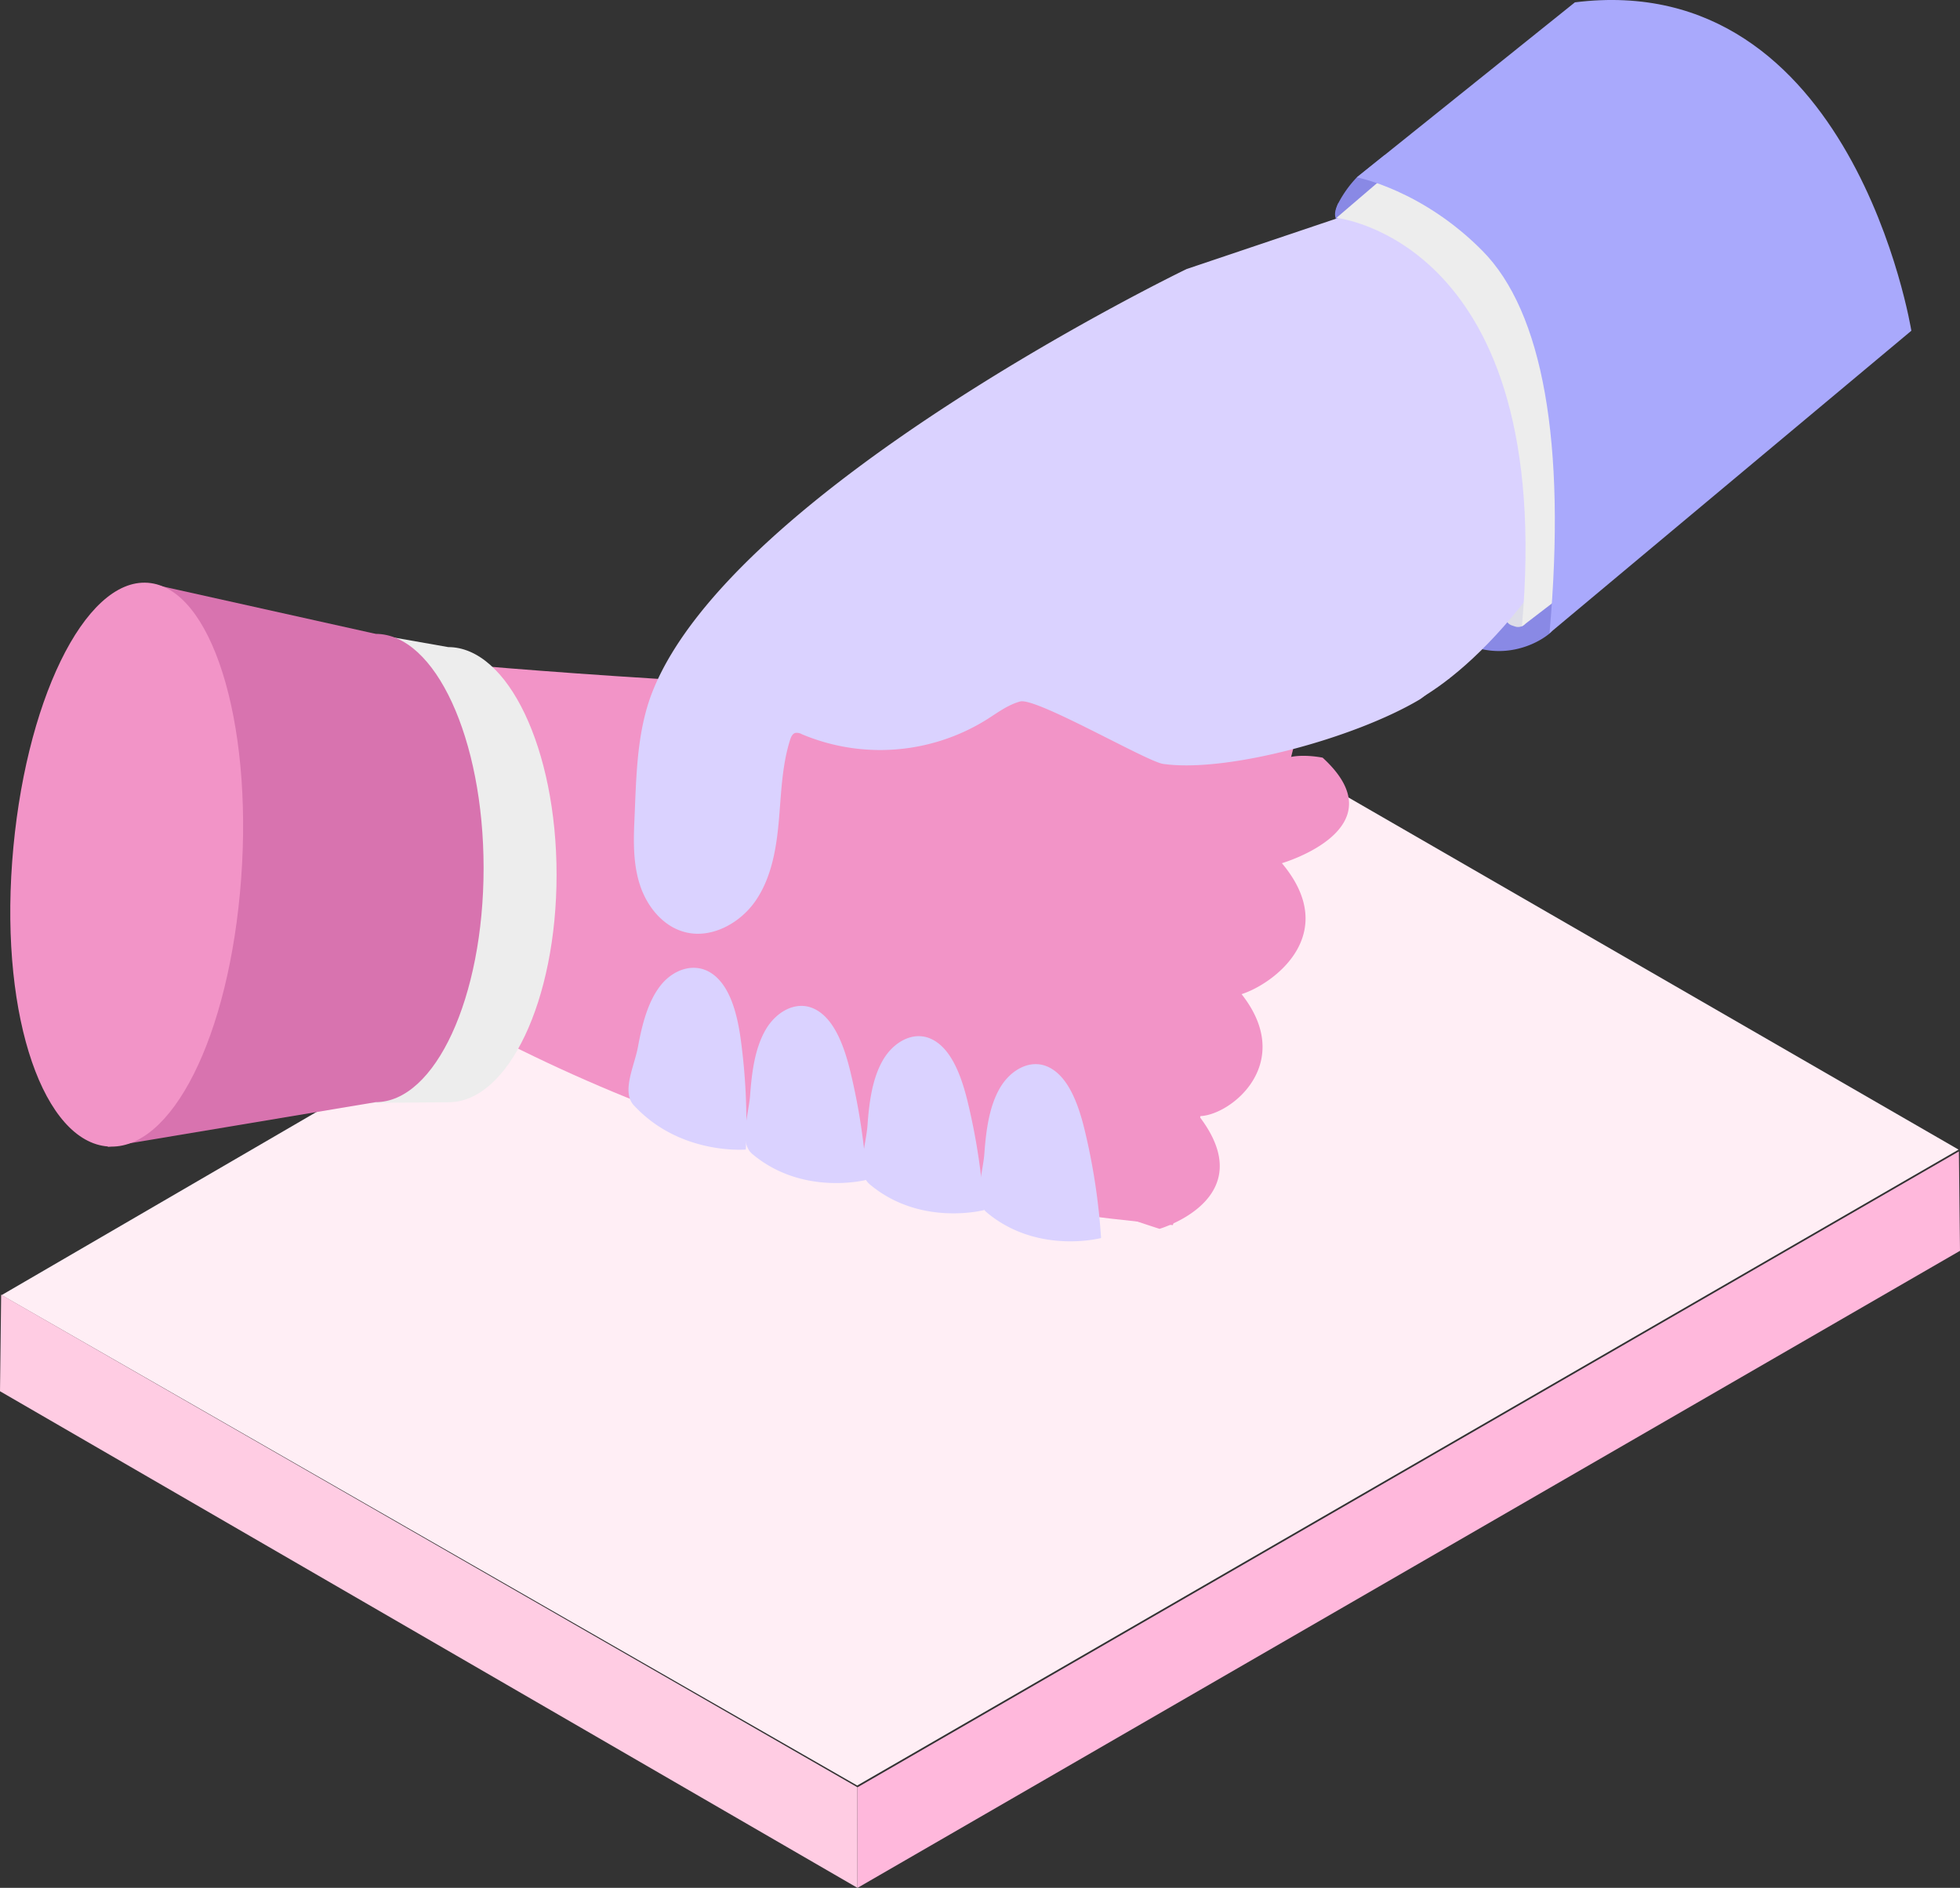
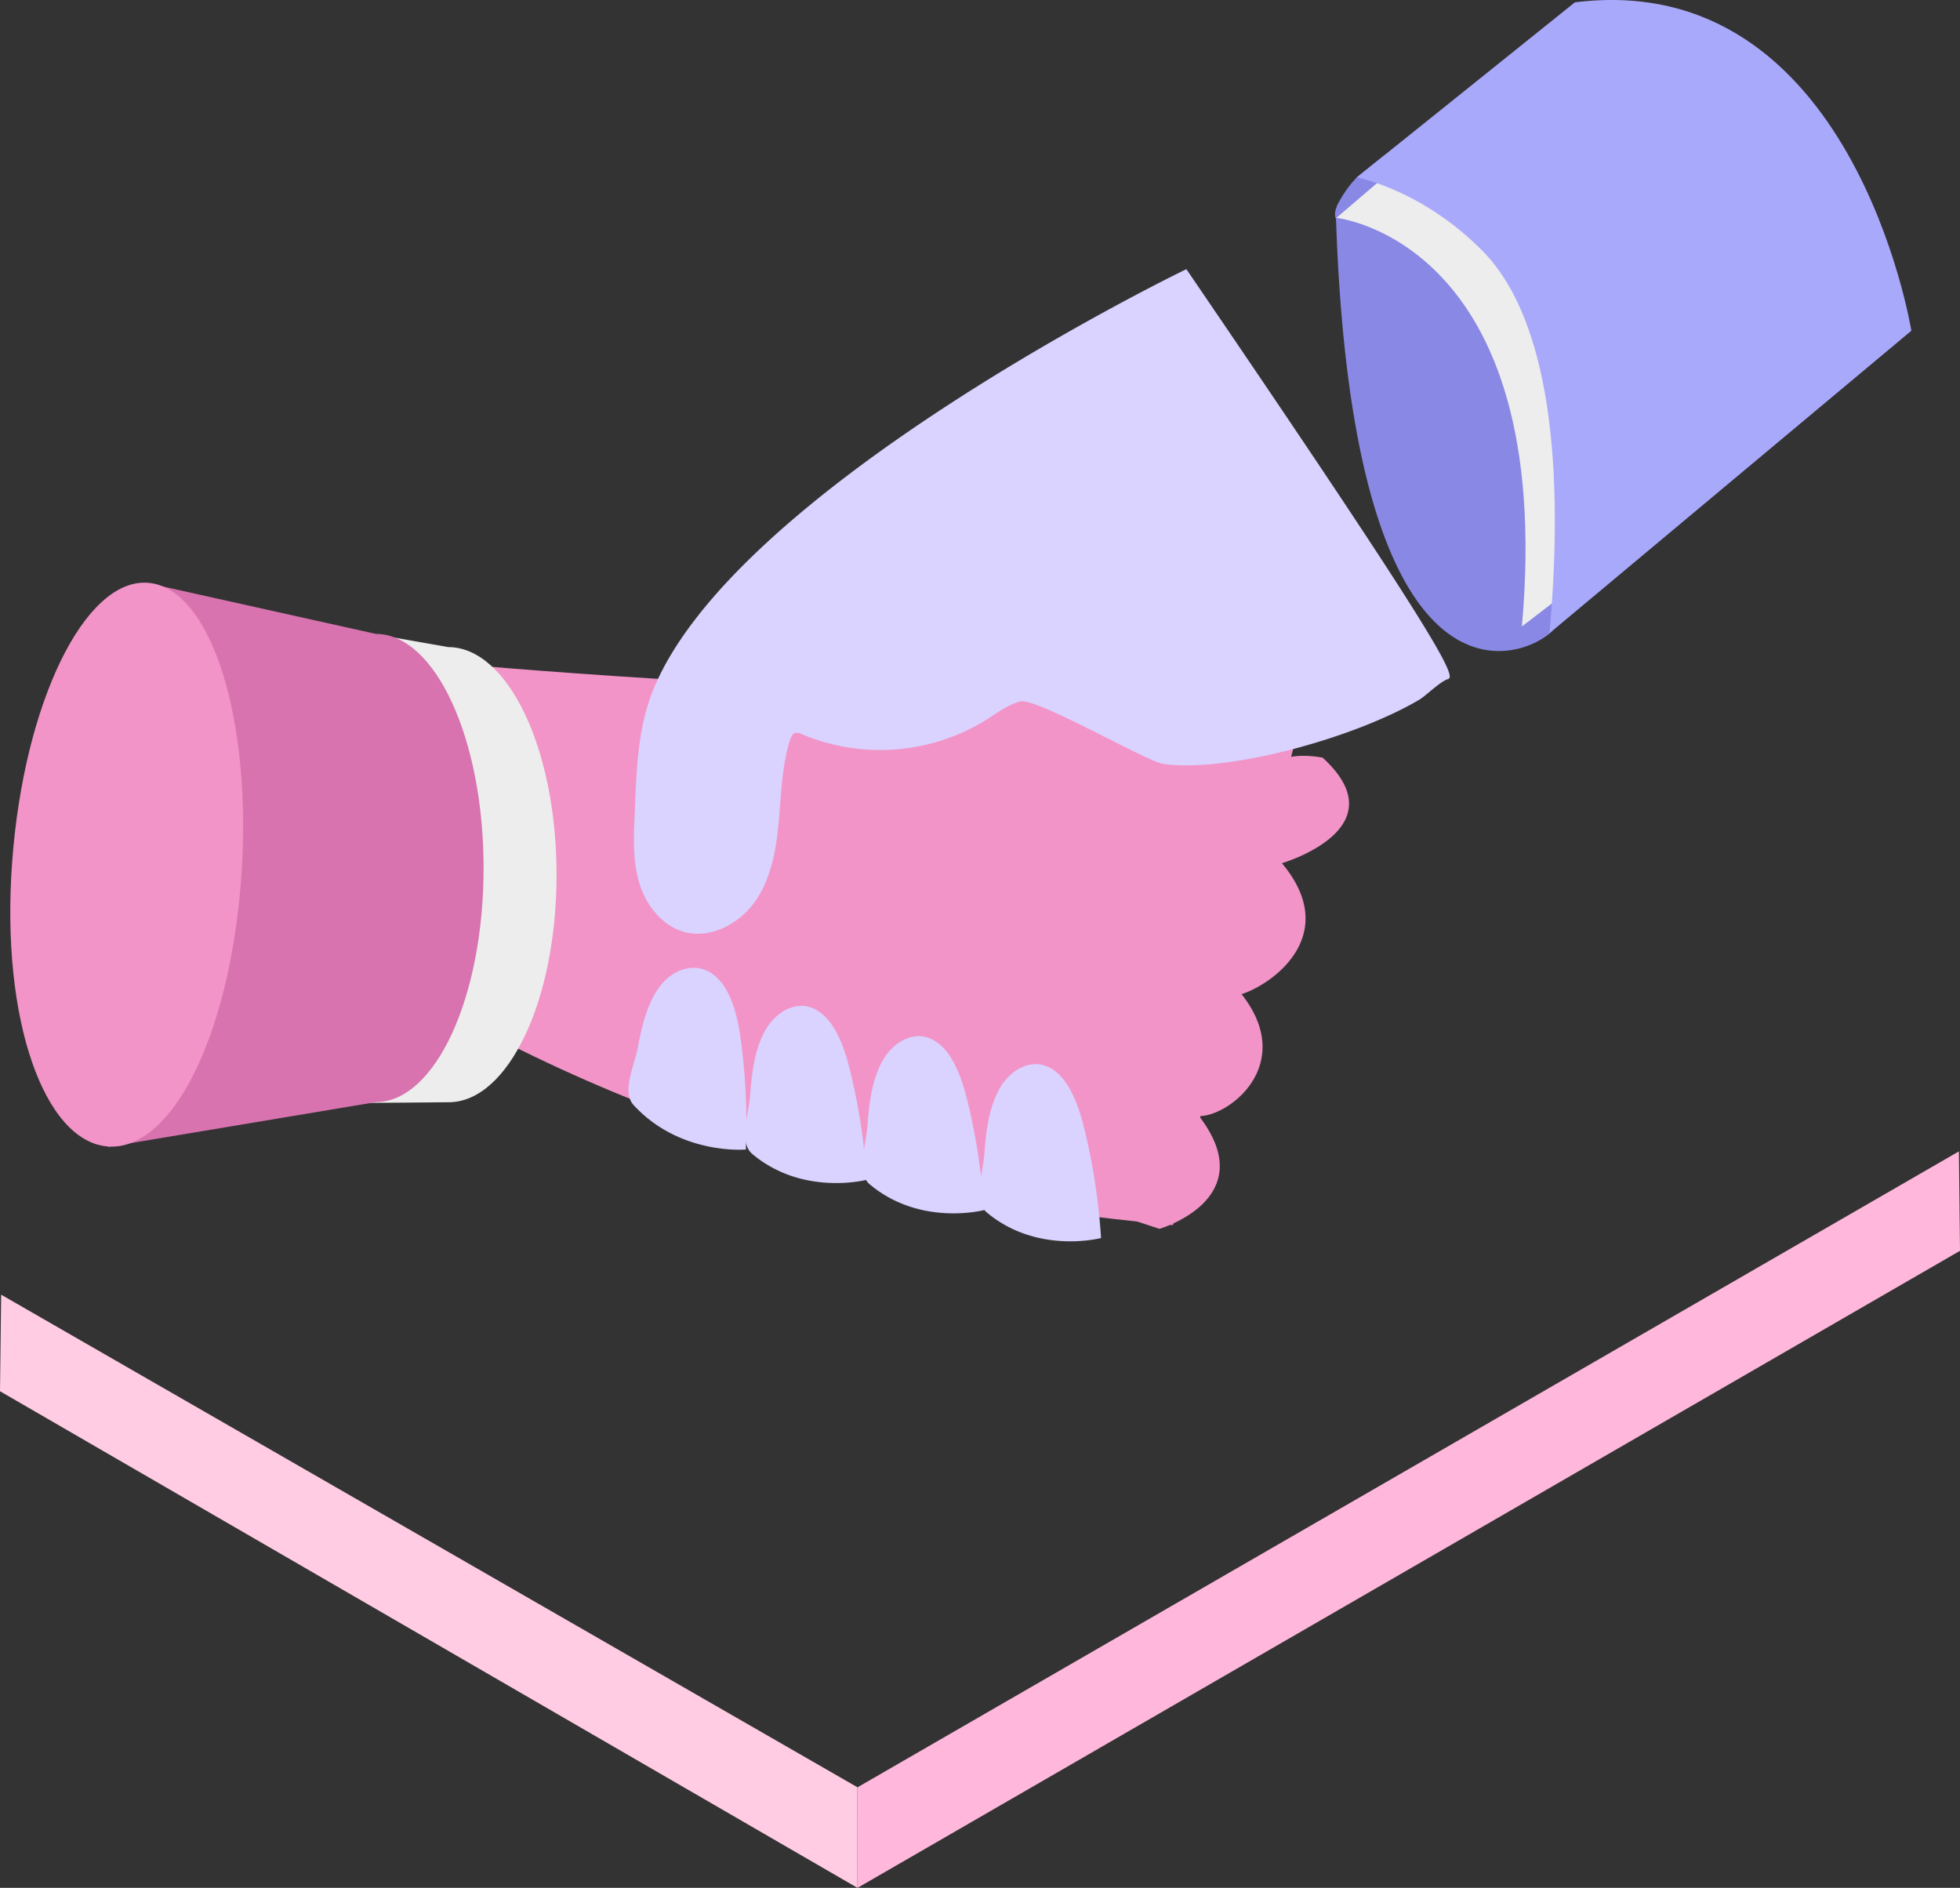
<svg xmlns="http://www.w3.org/2000/svg" viewBox="0 0 443.19 426.85">
  <rect x="0" y="0" width="443.19" height="426.85" fill="#333333" stroke="none" />
  <defs>
    <style>.cls-1{fill:#8989e5}.cls-4{fill:#dddde8}.cls-6{fill:#f294c7}.cls-8{fill:#dad2ff}.cls-9{fill:#ededed}</style>
  </defs>
  <g id="Layer_2" data-name="Layer 2">
    <g id="Layer_1-2" data-name="Layer 1">
      <path class="cls-1" d="M342.21 58.18a52.5 52.5 0 0 1-6.94-1.4c-3.6-.88-8.08-2-12.23-3.15-6.68-1.76-12.51-3.38-12.51-3.38-5.27 1.31-7.74.78-8.43-.68a3 3 0 0 1-.07-2.09 8.65 8.65 0 0 1 .59-1.55 25.63 25.63 0 0 1 4.18-5.83l6.23-5c8.8-2.43 30.38 8.62 30.38 8.62s1.84 14.46-1.2 14.46z" />
-       <path fill="#ffeef5" d="M.36 292.83l248.78-144.7 193.73 111.8-249.04 143.78L.36 292.83z" />
      <path class="cls-1" d="M363.81 126.88l-10.42 10.69s-1.8 4.64-2.86 5.54c-8.48 7.23-44.69 17.61-48.43-93.54 0-.69-.05-1.38-.07-2.09a8.65 8.65 0 0 1 .59-1.55l13.49-4.75L323 53.63z" />
      <path fill="#ffcce3" d="M.26 292.73L0 314.56l193.89 112.29-.02-22.75L.26 292.73z" />
-       <path class="cls-4" d="M342.63 141.67l-.75-.25a2.14 2.14 0 0 1-.75-3.64l1.72-1.51a2.14 2.14 0 0 1 3.41.83 2.13 2.13 0 0 1-.12 1.81l-1 1.76a2.15 2.15 0 0 1-2.51 1zm-40.76-90.16l.18 7.47 14.39-5.55" />
      <path fill="#ffb8dc" d="M193.87 404.13l249.07-143.8.25 22.48L193.9 426.85l-.03-22.72z" />
      <path class="cls-6" d="M265.21 277c-33.88-3.16-95.29-11.2-159.34-45.73L102 150s81.34 7.42 128.27 5.55c21.23-.85 41.79 5.73 55.09 4.64 6.23-.51 4.46 8.32 7.51 7.3z" />
      <path d="M292.85 167.52l1.32.57" fill="none" />
      <path class="cls-8" d="M147.57 156.3c-3.67 9.24-3.68 19.55-4.13 29.48-.22 4.93-.23 10 1.38 14.66s5.1 8.94 9.86 10.26c6 1.69 12.6-1.86 16.15-7s4.68-11.58 5.25-17.82.68-12.6 2.57-18.58c.2-.65.52-1.39 1.17-1.58a2.24 2.24 0 0 1 1.48.28 45.58 45.58 0 0 0 41.7-3.24c2.47-1.55 4.85-3.38 7.66-4.15 3.6-1 28.65 13.59 32.34 14.11 14.57 2.08 43.39-5.9 57.92-14.51 1.51-.89 4.8-4.2 6.49-4.66 2-.55-1.57-8.27-59.15-92.69-.04 0-102.36 49.4-120.69 95.44zm-4.27 93.59c-2.81-3.06.16-8.9.95-13.17.94-5.08 2.24-10.23 5.1-13.88s7.66-5.37 11.55-2.77c4.25 2.84 5.86 9.4 6.63 15.2a140.45 140.45 0 0 1 1.12 24.64s-14.89 1.34-25.35-10.02z" />
      <path class="cls-8" d="M170.1 260.91c-3.09-2.6-.79-8.94-.48-13.35.38-5.25 1.11-10.63 3.52-14.76s6.93-6.65 11-4.69c4.48 2.14 6.75 8.45 8.13 14.13a143.3 143.3 0 0 1 3.73 24.51s-14.43 3.81-25.9-5.84z" />
      <path class="cls-8" d="M196.64 267.76c-3.09-2.6-.8-8.94-.48-13.35.37-5.25 1.1-10.63 3.51-14.76s6.94-6.66 11-4.69c4.48 2.14 6.75 8.45 8.13 14.13a142.18 142.18 0 0 1 3.73 24.51s-14.43 3.81-25.89-5.84z" />
      <path class="cls-9" d="M101.35 146.31L34 134.45 14 249.92l87.43-.7c13.49 0 24.42-23 24.42-51.45s-11.01-51.46-24.5-51.46z" />
      <path d="M84.94 143.32L33.4 131.85l-9 127.47 60.54-10.12c13.48 0 24.41-23.7 24.41-52.94s-10.93-52.94-24.41-52.94z" fill="#d873af" />
-       <path class="cls-8" d="M268.22 60.86L330.14 40s37.28 65.22 17.24 92.48-37.28 31.17-39.09 28.94z" />
      <path class="cls-6" d="M236.36 268a248.66 248.66 0 0 0 25.83 9.84s23.31-6.8 8.94-25.48c7 0 22-11.87 9.61-27.58 7.2-2.3 22.6-13.55 9.12-29.61 0 0 26.77-7.8 9.21-23.86 0 0-6.43-1.32-9.41.72z" />
      <path class="cls-8" d="M223.07 274.09c-3.08-2.6-.79-8.94-.48-13.35.38-5.25 1.11-10.63 3.52-14.76s6.93-6.66 11-4.7c4.48 2.15 6.75 8.45 8.13 14.14a143.19 143.19 0 0 1 3.73 24.5s-14.43 3.82-25.9-5.83z" />
      <path class="cls-6" d="M54.53 198.65c-2.64 35.89-15.82 61.63-30.12 60.57S.1 230.73 2.75 194.84s16.38-64.13 30.68-63.07 23.75 31 21.1 66.88z" />
      <path class="cls-9" d="M302.19 49.26s49.69 5.19 41.94 92.38l78.66-60.3s-12.24-78.9-75.13-71z" />
      <path d="M350.37 143.17c3.85-43.28-1.61-72.71-15.1-86.39-13.69-13.9-28.47-16.68-28.47-16.68l6.23-5L356.11.53c62.89-7.87 76.08 74.25 76.08 74.25z" fill="#a9a9fc" />
    </g>
  </g>
</svg>